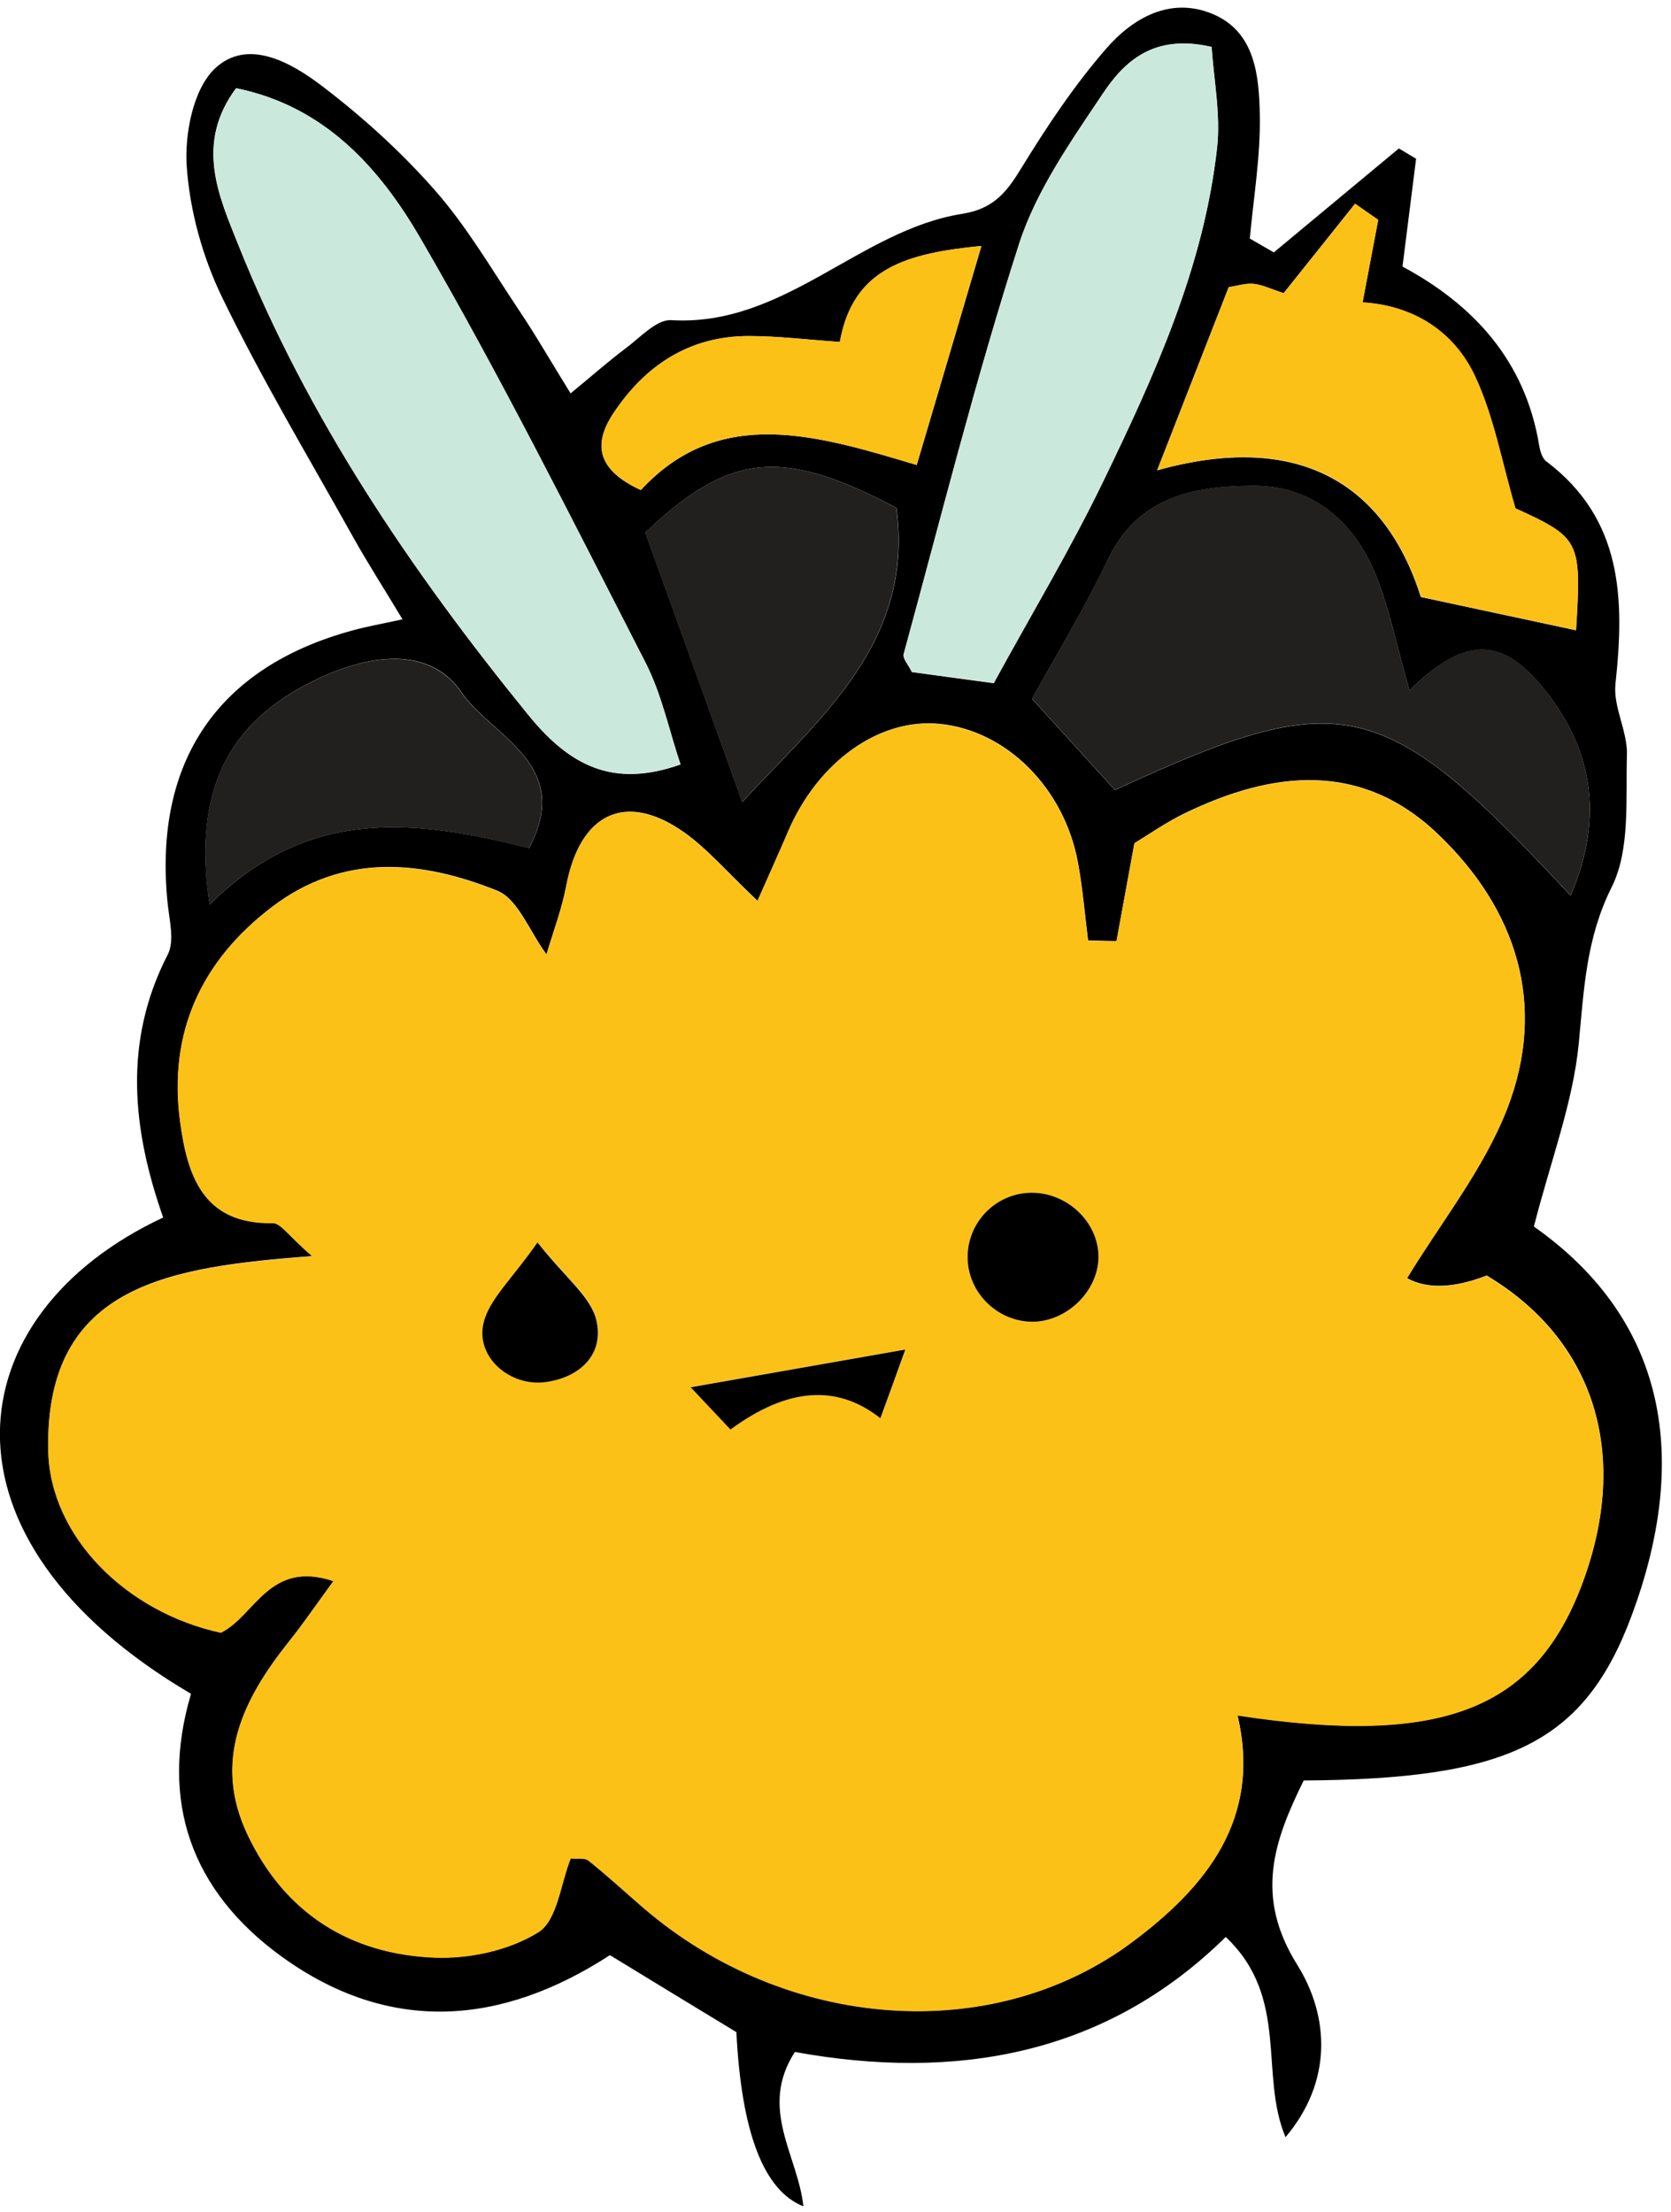
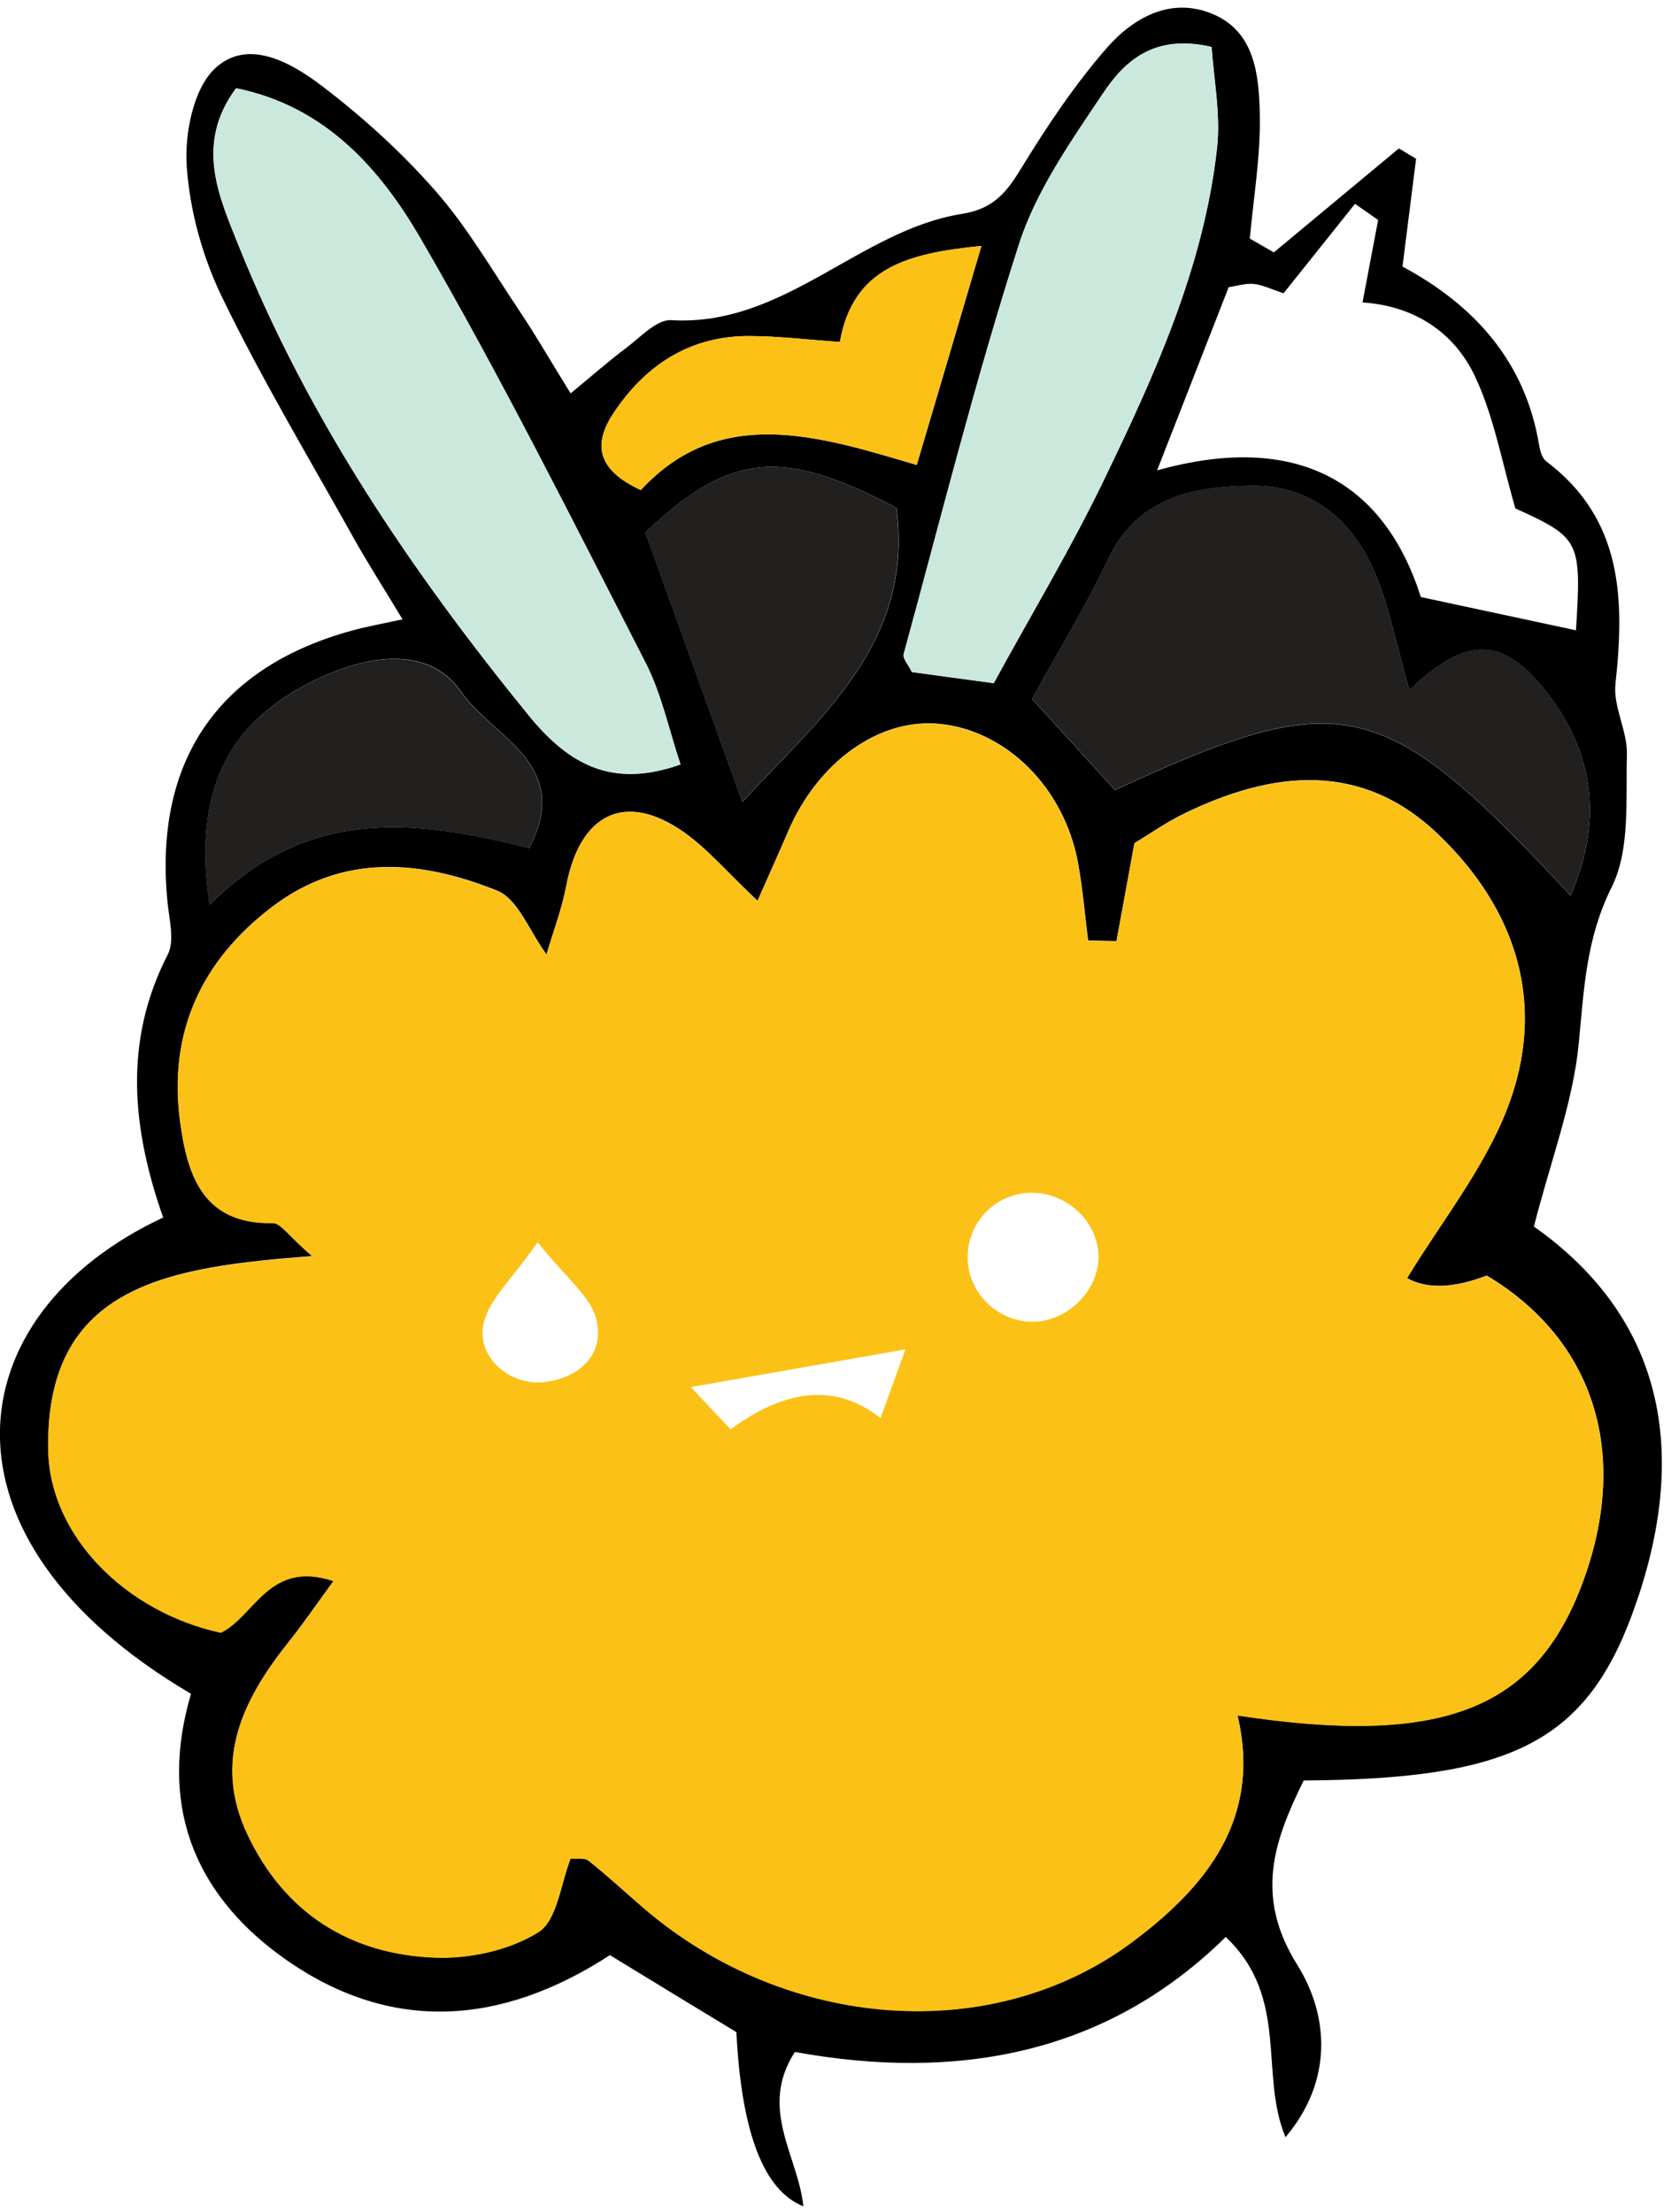
<svg xmlns="http://www.w3.org/2000/svg" width="102" height="135" viewBox="0 0 102 135" fill="none">
  <path d="M77.75 15.41C80.3 13.29 82.84 11.18 85.39 9.06C85.74 9.27 86.09 9.48 86.44 9.69C86.17 11.8 85.91 13.9 85.61 16.27C89.93 18.59 93.1 22.01 93.95 27.17C94.01 27.52 94.13 27.97 94.39 28.16C99.06 31.69 99.17 36.56 98.61 41.74C98.46 43.14 99.35 44.63 99.31 46.06C99.23 48.79 99.52 51.86 98.38 54.14C96.81 57.29 96.69 60.37 96.37 63.68C96.02 67.29 94.67 70.8 93.63 74.86C101.86 80.66 103.09 89.14 99.63 98.52C96.71 106.45 92 108.59 79.58 108.67C77.77 112.34 76.56 115.72 79.18 119.91C81.16 123.08 81.34 127.05 78.47 130.44C76.85 126.59 78.74 121.93 74.82 118.22C67.45 125.48 58.28 127.01 48.52 125.24C46.29 128.69 48.71 131.56 49.04 134.66C46.62 133.707 45.257 130.164 44.95 124.03C42.53 122.56 40.01 121.03 37.23 119.33C30.66 123.6 23.81 124.21 17.18 119.41C11.68 115.42 9.72 109.94 11.66 103.38C-4.47 93.9 -2.75 80.26 9.96 74.31C8.09 68.98 7.49 63.6 10.24 58.26C10.68 57.4 10.32 56.1 10.22 55.01C9.39 46.46 13.31 40.7 21.55 38.47C22.39 38.24 23.24 38.09 24.57 37.8C23.41 35.87 22.43 34.35 21.55 32.77C18.84 27.92 15.98 23.14 13.56 18.15C12.37 15.7 11.59 12.88 11.4 10.18C11.26 8.18 11.79 5.46 13.1 4.2C15.1 2.29 17.77 3.81 19.67 5.26C22.15 7.15 24.51 9.29 26.57 11.64C28.51 13.85 30.02 16.45 31.67 18.92C32.7 20.45 33.62 22.06 34.83 24.01C36.05 23.01 37.09 22.09 38.19 21.26C39.08 20.6 40.08 19.49 40.97 19.54C47.89 19.95 52.44 14.05 58.74 13.05C60.7 12.74 61.49 11.67 62.4 10.17C63.94 7.66 65.6 5.18 67.53 2.96C69.15 1.1 71.43 -0.21 73.99 0.84C76.62 1.92 76.85 4.61 76.9 7C76.95 9.52 76.52 12.04 76.29 14.56C76.77 14.84 77.25 15.11 77.73 15.39L77.75 15.41ZM68.15 57.44C67.57 57.43 66.99 57.41 66.42 57.4C66.22 55.81 66.09 54.21 65.8 52.64C64.96 48.09 61.44 44.59 57.37 44.18C53.67 43.81 49.91 46.49 48.08 50.81C47.55 52.07 46.98 53.31 46.24 54.98C44.42 53.26 43.22 51.84 41.76 50.8C38.19 48.28 35.41 49.63 34.57 54.05C34.3 55.48 33.77 56.87 33.36 58.25C32.31 56.83 31.62 54.87 30.35 54.36C25.72 52.5 20.96 52.05 16.62 55.34C12.28 58.64 10.27 63.03 11 68.45C11.43 71.68 12.36 74.72 16.66 74.64C17.14 74.64 17.64 75.43 19.06 76.66C10.5 77.33 2.75 78.3 2.95 88.51C3.05 93.76 7.72 98.39 13.49 99.64C15.57 98.62 16.43 95.17 20.36 96.49C19.29 97.96 18.5 99.11 17.64 100.19C14.84 103.7 12.98 107.45 15.11 111.95C17.38 116.74 21.38 119.27 26.56 119.47C28.67 119.55 31.11 119.02 32.87 117.92C34.02 117.2 34.22 114.97 34.84 113.42C35.24 113.46 35.7 113.36 35.93 113.55C37.08 114.47 38.17 115.48 39.29 116.44C48.01 123.92 60.59 124.89 69.12 118.52C73.63 115.15 77.03 111 75.54 104.69C88.04 106.59 93.74 104.35 96.62 96.56C99.51 88.73 97.33 81.78 90.75 77.85C88.73 78.63 87.11 78.683 85.89 78.01C87.97 74.58 90.58 71.34 92.01 67.65C94.45 61.33 92.59 55.51 87.78 50.91C83.09 46.43 77.69 47.03 72.29 49.65C71.16 50.2 70.11 50.94 69.25 51.46C68.84 53.69 68.5 55.55 68.16 57.41L68.15 57.44ZM41.54 46.66C40.84 44.58 40.39 42.37 39.4 40.44C34.94 31.74 30.56 22.98 25.66 14.54C23.21 10.32 19.86 6.49 14.41 5.39C11.88 8.8 13.37 12.01 14.56 14.98C18.79 25.54 25.09 34.84 32.25 43.64C34.77 46.74 37.42 48.12 41.54 46.66ZM86.03 42.12C85.21 39.29 84.77 36.89 83.82 34.73C82.46 31.64 79.94 29.63 76.48 29.65C72.91 29.67 69.49 30.29 67.65 34.12C66.24 37.07 64.53 39.88 63 42.66C64.89 44.74 66.49 46.49 68.06 48.22C81.98 41.79 84.42 42.35 95.87 54.66C97.96 49.83 97.22 45.53 93.98 41.73C91.49 38.82 89.31 38.97 86.03 42.13V42.12ZM73.96 2.87C70.38 2.04 68.6 3.8 67.29 5.76C65.35 8.66 63.25 11.64 62.2 14.91C59.55 23.15 57.44 31.57 55.16 39.93C55.09 40.19 55.44 40.56 55.66 41.02C57.19 41.23 58.79 41.45 60.66 41.7C62.96 37.48 65.34 33.53 67.34 29.39C70.48 22.9 73.48 16.31 74.29 9.04C74.52 6.98 74.09 4.85 73.96 2.87ZM84.13 13.43L82.71 12.44C81.24 14.28 79.77 16.13 78.35 17.9C77.57 17.64 77.06 17.38 76.52 17.33C76.04 17.28 75.53 17.45 75 17.53C73.62 21.07 72.29 24.47 70.63 28.71C79.21 26.31 84.51 29.46 86.73 36.44C90.38 37.22 93.3 37.85 96.2 38.47C96.54 33 96.45 32.83 92.5 31.03C91.68 28.22 91.2 25.46 90.05 23C88.77 20.26 86.3 18.66 83.17 18.46C83.52 16.6 83.82 15.02 84.12 13.44L84.13 13.43ZM45.31 48.95C50.03 43.83 55.82 39.23 54.72 31C47.75 27.31 44.55 27.61 39.39 32.5C41.36 37.96 43.34 43.47 45.31 48.95ZM12.79 55.22C18.83 49.18 25.41 50.03 32.3 51.76C35.02 46.6 30.01 44.96 28.16 42.24C26.38 39.63 22.94 39.68 19.11 41.57C13.9 44.14 11.76 48.28 12.79 55.21V55.22ZM51.27 20.87C49.34 20.74 47.52 20.51 45.7 20.51C42.08 20.51 39.38 22.3 37.43 25.25C36.22 27.09 36.42 28.67 39.12 29.91C43.93 24.7 49.9 26.57 55.96 28.38C57.31 23.83 58.53 19.7 59.91 15.01C55.35 15.46 52.08 16.35 51.27 20.87Z" fill="black" />
  <path d="M68.15 57.43C68.49 55.57 68.83 53.71 69.24 51.48C70.1 50.96 71.14 50.22 72.28 49.67C77.68 47.05 83.08 46.44 87.77 50.93C92.58 55.53 94.44 61.34 92 67.67C90.57 71.36 87.96 74.6 85.88 78.03C87.1 78.697 88.72 78.643 90.74 77.87C97.32 81.8 99.5 88.76 96.61 96.58C93.73 104.37 88.03 106.61 75.53 104.71C77.02 111.02 73.63 115.17 69.11 118.54C60.57 124.91 47.99 123.94 39.28 116.46C38.16 115.5 37.08 114.49 35.92 113.57C35.69 113.38 35.22 113.48 34.83 113.44C34.21 114.99 34.01 117.22 32.86 117.94C31.1 119.04 28.67 119.57 26.55 119.49C21.36 119.29 17.36 116.76 15.1 111.97C12.97 107.47 14.82 103.72 17.63 100.21C18.5 99.12 19.28 97.97 20.35 96.51C16.42 95.19 15.56 98.64 13.48 99.66C7.7 98.41 3.04 93.78 2.94 88.53C2.74 78.31 10.49 77.35 19.05 76.68C17.63 75.45 17.13 74.65 16.65 74.66C12.36 74.74 11.43 71.7 10.99 68.47C10.26 63.05 12.26 58.65 16.61 55.36C20.95 52.06 25.72 52.52 30.34 54.38C31.61 54.89 32.3 56.85 33.35 58.27C33.76 56.89 34.29 55.5 34.56 54.07C35.4 49.64 38.18 48.29 41.75 50.82C43.22 51.86 44.41 53.28 46.23 55C46.97 53.32 47.53 52.08 48.07 50.83C49.9 46.51 53.65 43.83 57.36 44.2C61.43 44.61 64.95 48.11 65.79 52.66C66.08 54.23 66.21 55.83 66.41 57.42C66.99 57.43 67.57 57.45 68.14 57.46L68.15 57.43ZM63.1 80.67C65.16 80.63 67.01 78.81 67.05 76.79C67.1 74.54 65 72.63 62.68 72.81C60.56 72.98 58.96 74.8 59.07 76.93C59.18 79.03 60.99 80.71 63.1 80.67ZM32.82 75.82C31.26 78.07 29.85 79.3 29.52 80.77C29.05 82.87 31.18 84.65 33.34 84.34C35.48 84.04 36.9 82.59 36.41 80.56C36.07 79.12 34.52 77.97 32.82 75.82ZM55.26 82.36C50.72 83.16 46.53 83.89 42.17 84.66C43.1 85.65 43.85 86.45 44.6 87.24C48.07 84.68 51.1 84.47 53.75 86.55C54.25 85.18 54.74 83.8 55.27 82.36H55.26Z" fill="#FCC117" />
  <path d="M41.54 46.65C37.42 48.11 34.77 46.72 32.25 43.63C25.09 34.83 18.79 25.53 14.56 14.97C13.37 11.99 11.88 8.78 14.41 5.38C19.86 6.48 23.2 10.31 25.66 14.53C30.57 22.98 34.94 31.74 39.4 40.43C40.39 42.36 40.84 44.57 41.54 46.65Z" fill="#CBE8DD" />
  <path d="M86.03 42.12C89.31 38.96 91.49 38.8 93.98 41.72C97.22 45.52 97.96 49.82 95.87 54.65C84.42 42.34 81.98 41.78 68.06 48.21C66.49 46.49 64.89 44.73 63 42.65C64.53 39.87 66.23 37.06 67.65 34.11C69.49 30.28 72.91 29.65 76.48 29.64C79.94 29.62 82.47 31.63 83.82 34.72C84.77 36.89 85.21 39.28 86.03 42.11V42.12Z" fill="#221F1F" />
  <path d="M73.96 2.86C74.08 4.84 74.52 6.97 74.29 9.03C73.48 16.3 70.48 22.9 67.34 29.38C65.34 33.52 62.97 37.47 60.66 41.69C58.79 41.43 57.18 41.22 55.66 41.01C55.44 40.55 55.09 40.18 55.16 39.92C57.45 31.56 59.55 23.14 62.2 14.9C63.25 11.64 65.35 8.65 67.29 5.75C68.6 3.78 70.38 2.03 73.96 2.86Z" fill="#CBE8DD" />
-   <path d="M84.13 13.43C83.83 15.01 83.53 16.59 83.18 18.45C86.31 18.64 88.79 20.24 90.06 22.99C91.2 25.45 91.68 28.22 92.51 31.02C96.46 32.83 96.54 33 96.21 38.46C93.31 37.84 90.38 37.21 86.74 36.43C84.52 29.44 79.22 26.29 70.64 28.7C72.3 24.46 73.63 21.05 75.01 17.52C75.55 17.44 76.05 17.27 76.53 17.32C77.06 17.38 77.57 17.63 78.36 17.89C79.77 16.12 81.24 14.28 82.72 12.43L84.14 13.42L84.13 13.43Z" fill="#FCC117" />
  <path d="M45.3 48.95C43.33 43.47 41.34 37.96 39.38 32.5C44.55 27.61 47.75 27.31 54.71 31C55.81 39.23 50.02 43.83 45.3 48.95Z" fill="#221F1F" />
  <path d="M12.78 55.22C11.75 48.28 13.89 44.15 19.1 41.58C22.92 39.69 26.36 39.64 28.15 42.25C30 44.96 35.01 46.6 32.29 51.77C25.4 50.03 18.82 49.19 12.78 55.23V55.22Z" fill="#221F1F" />
  <path d="M51.26 20.87C52.07 16.35 55.34 15.46 59.9 15.01C58.52 19.69 57.3 23.83 55.95 28.38C49.89 26.57 43.91 24.7 39.11 29.91C36.41 28.67 36.21 27.09 37.42 25.25C39.37 22.3 42.07 20.52 45.69 20.51C47.51 20.51 49.33 20.74 51.26 20.87Z" fill="#FCC117" />
-   <path d="M63.1 80.67C61 80.71 59.18 79.03 59.07 76.93C58.96 74.81 60.56 72.98 62.68 72.81C65 72.63 67.1 74.54 67.05 76.79C67 78.81 65.15 80.62 63.1 80.67Z" fill="black" />
-   <path d="M32.81 75.83C34.51 77.99 36.06 79.14 36.4 80.57C36.89 82.6 35.47 84.05 33.33 84.35C31.17 84.66 29.04 82.87 29.51 80.78C29.84 79.31 31.25 78.08 32.81 75.83Z" fill="black" />
-   <path d="M55.26 82.37C54.74 83.82 54.24 85.19 53.74 86.56C51.09 84.47 48.07 84.69 44.59 87.25C43.85 86.46 43.1 85.67 42.16 84.67C46.52 83.9 50.71 83.17 55.25 82.37H55.26Z" fill="black" />
</svg>